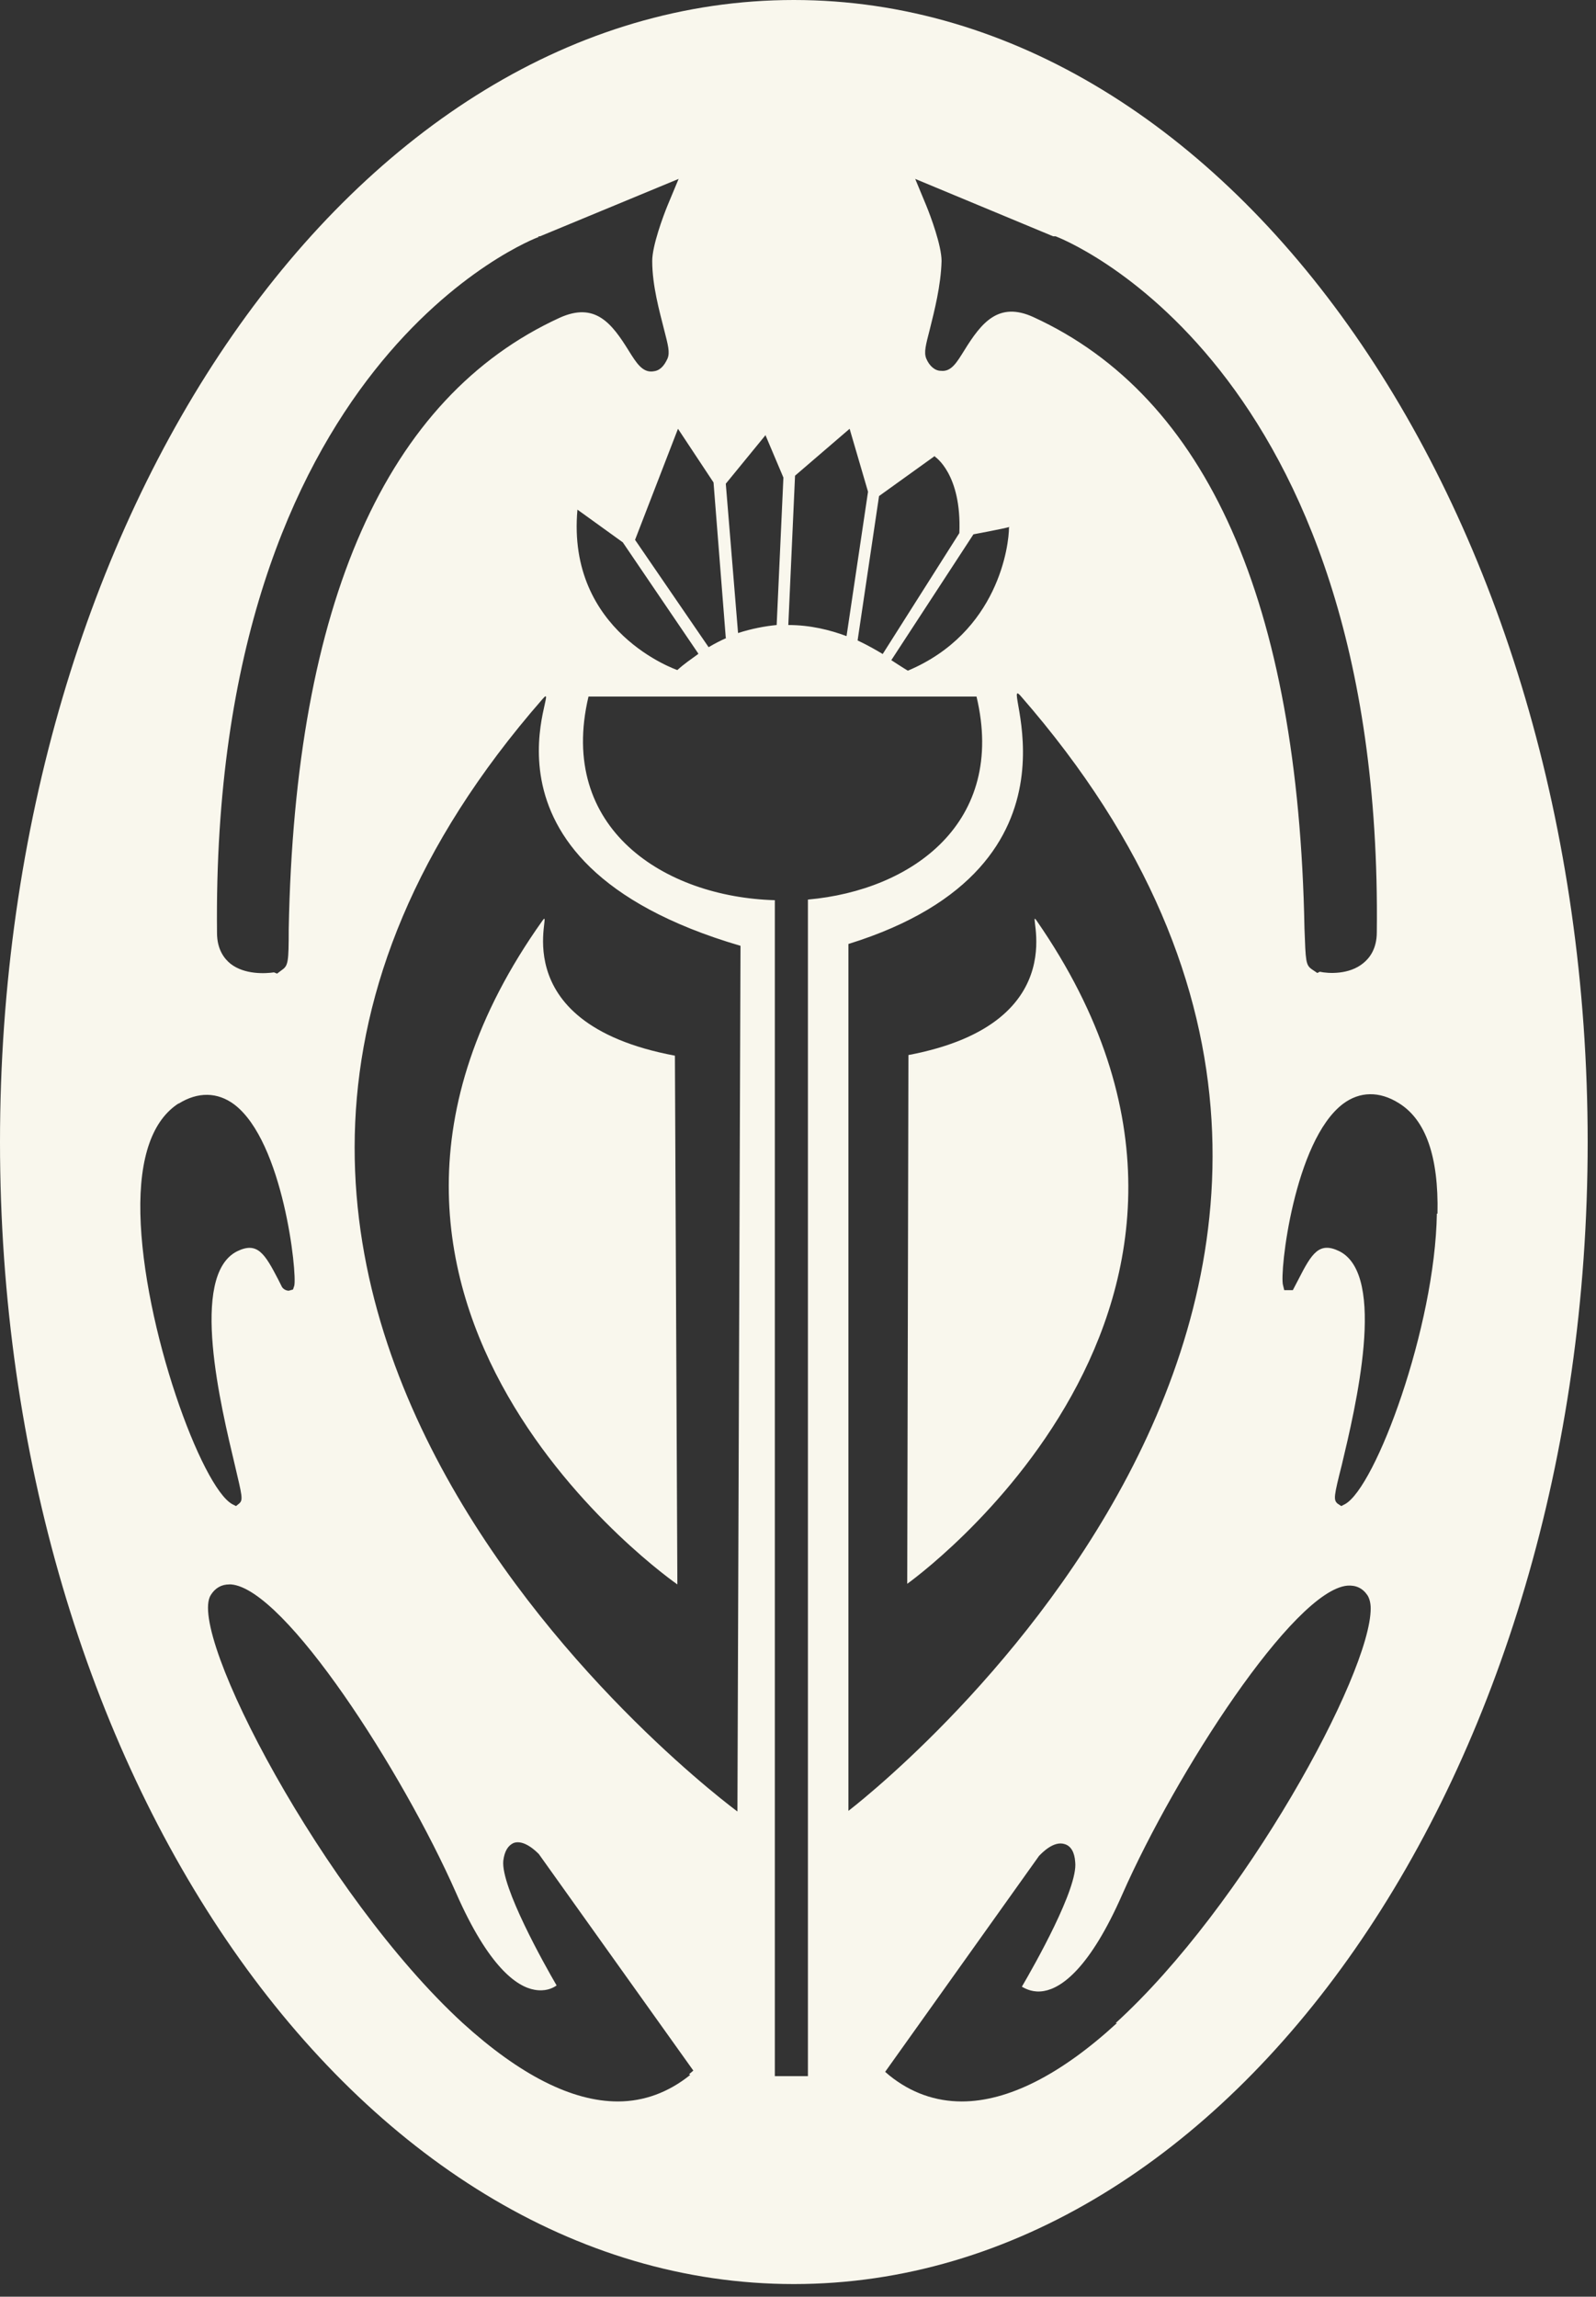
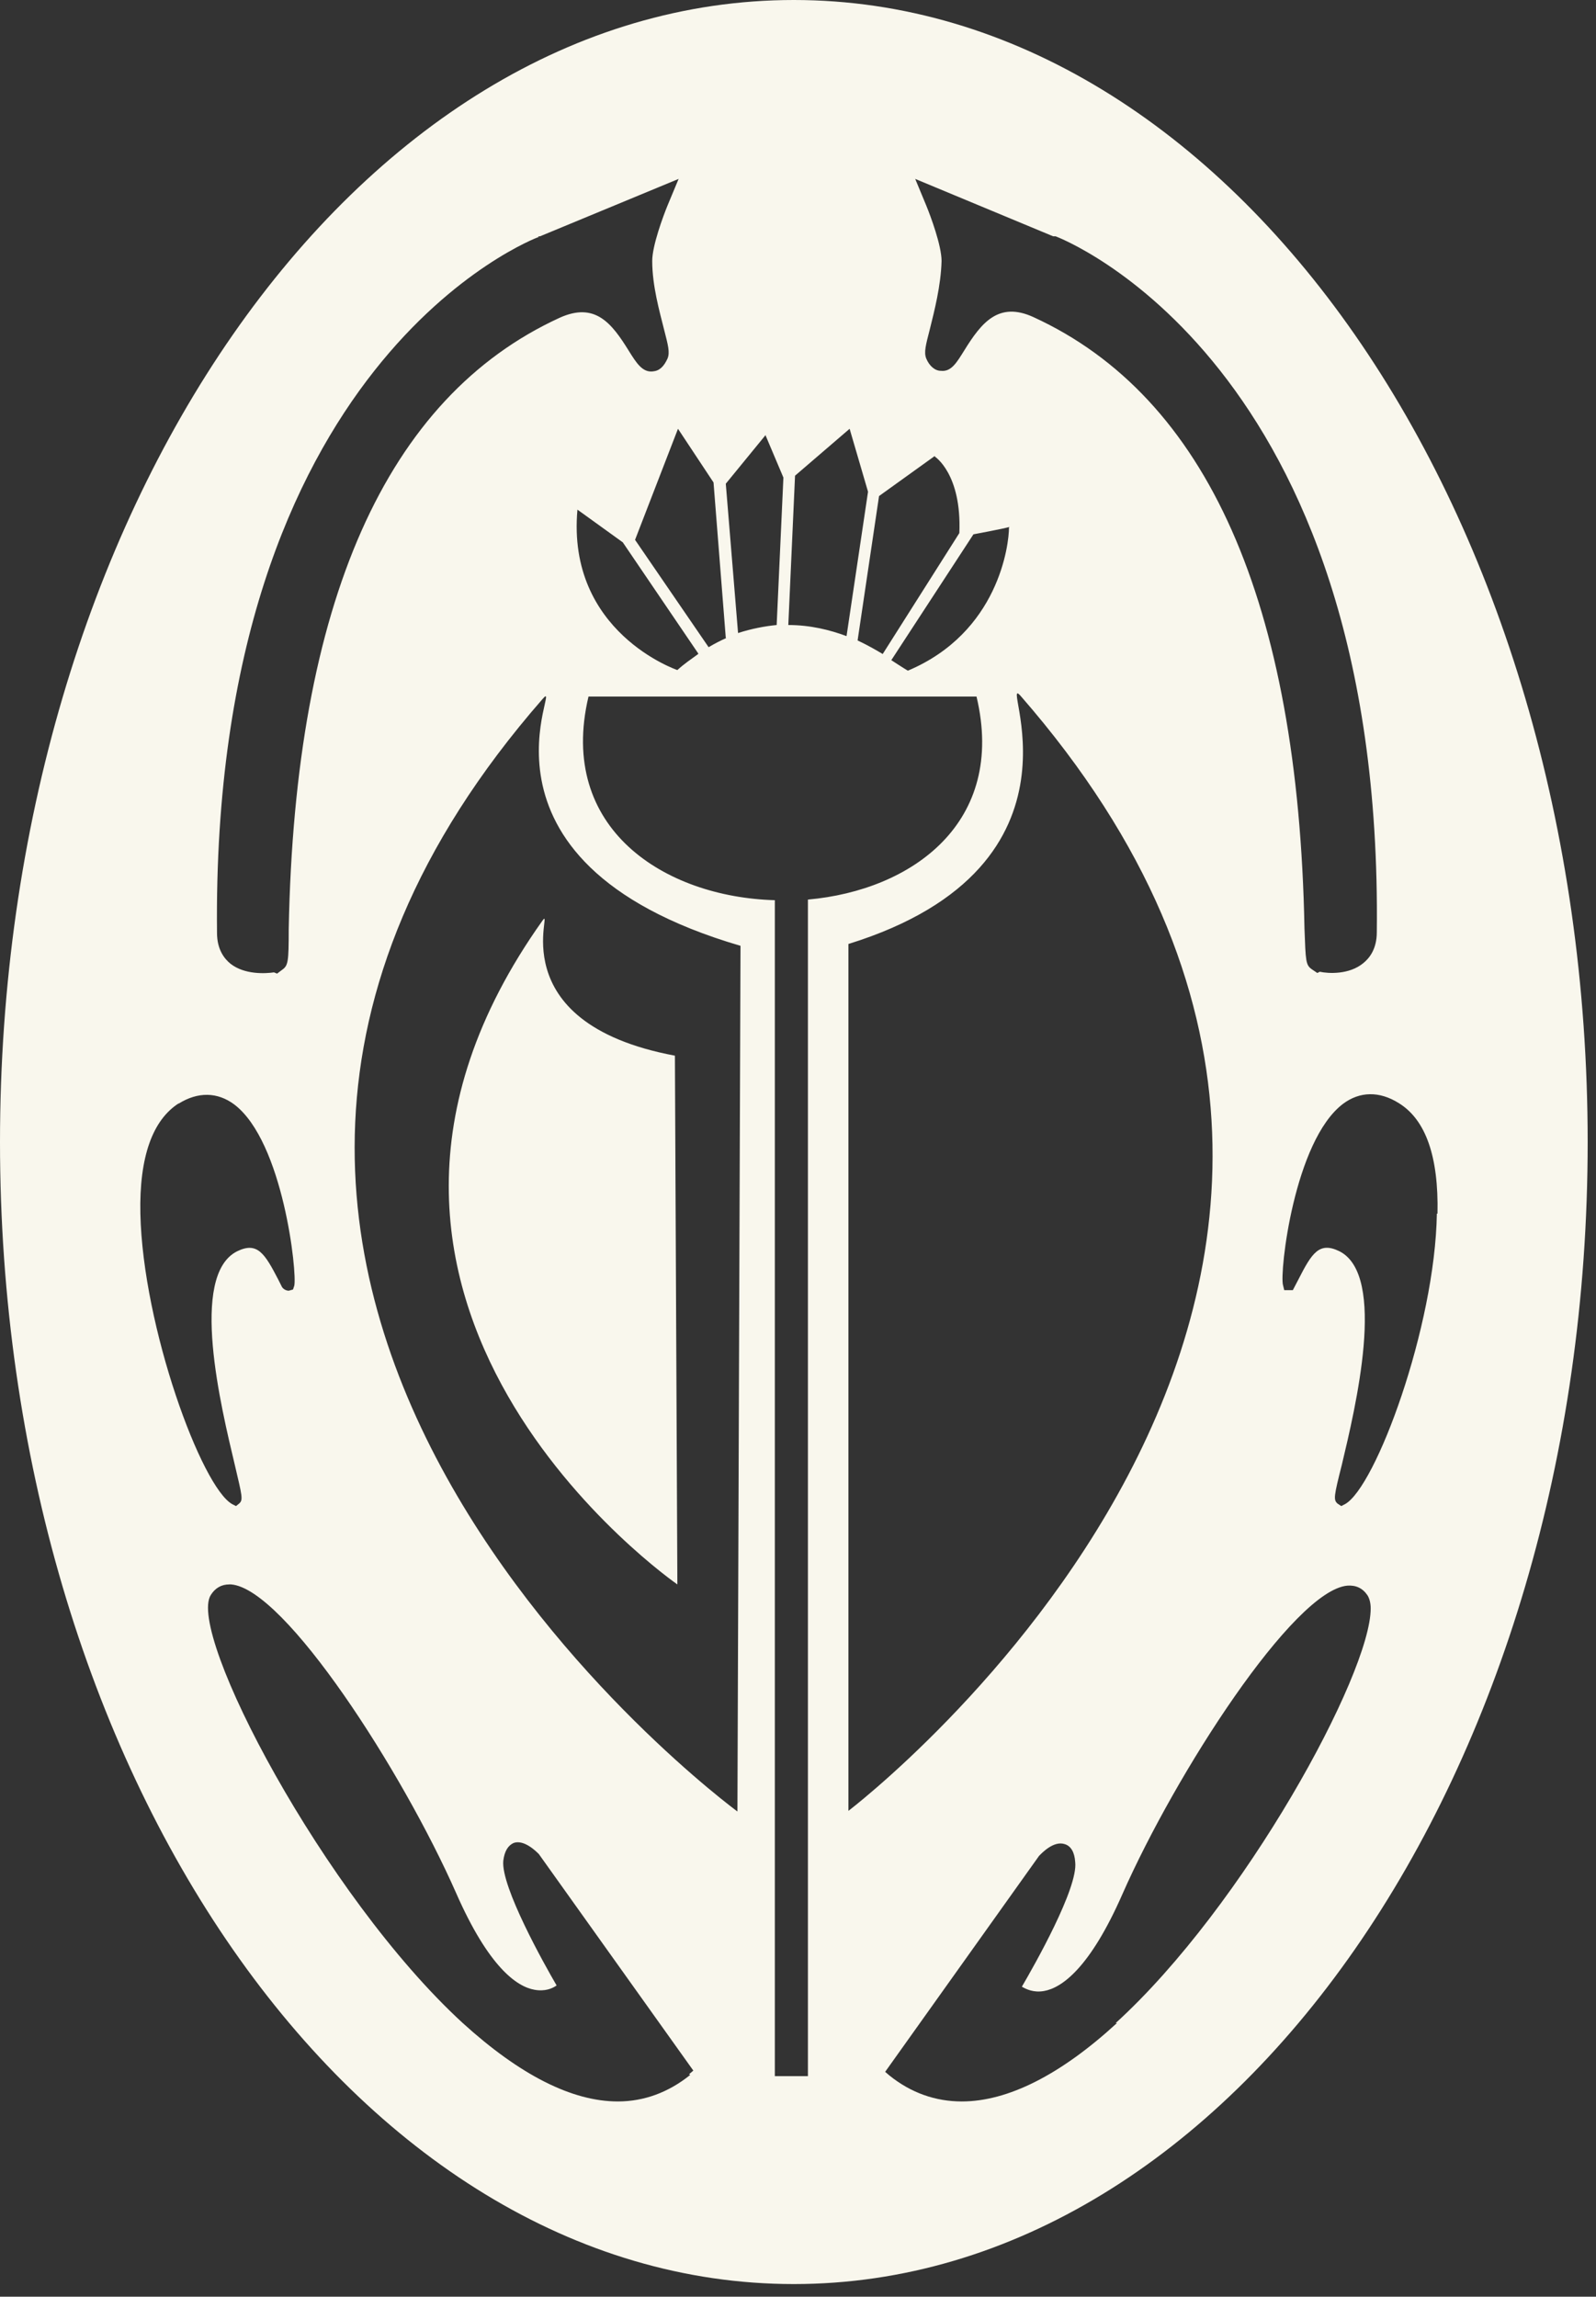
<svg xmlns="http://www.w3.org/2000/svg" fill="none" viewBox="0 0 41 59" height="59" width="41">
  <rect x="0" y="0" width="41" height="59" fill="#333333" stroke="none" />
  <path fill="#F9F7ED" d="M20.393 0C9.149 0 0 13.155 0 29.338C0 45.52 9.149 58.675 20.393 58.675C31.637 58.675 40.786 45.52 40.786 29.338C40.786 13.155 31.637 0 20.393 0ZM36.912 31.176C36.865 34.093 35.337 38.213 34.55 38.641L34.456 38.689L34.361 38.626C34.251 38.53 34.267 38.435 34.471 37.627C34.818 36.169 35.637 32.761 34.408 32.143C33.889 31.889 33.7 32.191 33.353 32.872L33.212 33.142H33.086H32.991L32.96 33.015C32.865 32.698 33.243 29.306 34.503 28.355C34.928 28.038 35.432 28.022 35.936 28.339C36.629 28.767 36.959 29.718 36.928 31.176H36.912ZM27.054 6.07C27.054 6.07 27.086 6.07 27.117 6.07C27.196 6.102 35.542 9.256 35.369 23.949C35.369 24.377 35.18 24.614 35.023 24.741C34.66 25.042 34.125 25.011 33.904 24.963L33.841 24.995L33.7 24.9C33.542 24.789 33.542 24.694 33.511 23.854C33.353 15.469 31.007 10.191 26.55 8.147C25.653 7.735 25.212 8.289 24.771 9.003C24.582 9.304 24.44 9.557 24.172 9.526C24.015 9.526 23.873 9.399 23.794 9.209C23.732 9.05 23.779 8.876 23.889 8.448C23.999 8.004 24.172 7.338 24.188 6.704C24.188 6.308 23.905 5.547 23.794 5.278L23.511 4.596L27.054 6.07ZM25.92 13.551C25.92 13.995 25.653 16.246 23.322 17.229C23.212 17.165 22.897 16.959 22.897 16.959L25.007 13.726C25.007 13.726 25.779 13.583 25.936 13.536L25.92 13.551ZM24.015 11.729C24.015 11.729 24.708 12.172 24.645 13.694L22.676 16.801C22.519 16.706 22.299 16.579 22.031 16.452L22.582 12.743L24.015 11.713V11.729ZM20.424 12.22L21.826 11.015L22.299 12.632L21.747 16.341C21.322 16.183 20.818 16.056 20.251 16.056L20.424 12.22ZM19.669 11.19L20.125 12.268L19.952 16.056C19.637 16.087 19.306 16.151 18.96 16.262L18.645 12.426L19.669 11.174V11.19ZM18.661 16.389C18.519 16.452 18.362 16.531 18.204 16.626L16.314 13.868L17.417 11.015L18.33 12.394L18.645 16.389H18.661ZM17.936 16.801C17.763 16.927 17.574 17.054 17.401 17.213C17.401 17.213 14.551 16.246 14.834 13.092L15.999 13.932L17.936 16.785V16.801ZM13.826 6.07C13.826 6.07 13.858 6.07 13.874 6.07L17.433 4.596L17.149 5.278C17.039 5.547 16.755 6.308 16.755 6.704C16.755 7.338 16.944 8.004 17.055 8.448C17.165 8.876 17.212 9.05 17.149 9.209C17.055 9.415 16.944 9.526 16.771 9.541C16.503 9.573 16.346 9.32 16.157 9.018C15.716 8.305 15.291 7.75 14.377 8.163C9.921 10.207 7.575 15.485 7.417 23.869C7.417 24.725 7.401 24.805 7.244 24.916L7.118 25.011L7.039 24.979C6.819 25.011 6.283 25.042 5.921 24.757C5.764 24.63 5.575 24.393 5.575 23.965C5.417 9.272 13.748 6.118 13.842 6.086L13.826 6.07ZM4.583 28.355C5.086 28.038 5.59 28.054 6.016 28.371C7.275 29.322 7.638 32.714 7.559 33.031L7.527 33.126L7.417 33.157C7.417 33.157 7.307 33.157 7.244 33.062L7.149 32.872C6.803 32.206 6.614 31.889 6.094 32.143C4.85 32.761 5.685 36.169 6.031 37.627C6.22 38.435 6.252 38.53 6.142 38.626L6.063 38.689L5.968 38.641C5.181 38.213 3.669 34.093 3.606 31.176C3.575 29.718 3.921 28.767 4.598 28.339L4.583 28.355ZM17.732 53.302C17.181 53.746 16.551 53.984 15.873 53.984C14.692 53.984 13.354 53.302 11.889 51.971C8.315 48.69 4.787 41.938 5.417 40.971C5.527 40.797 5.685 40.702 5.89 40.702C5.89 40.702 5.921 40.702 5.937 40.702C7.323 40.813 10.346 45.52 11.716 48.627C12.551 50.529 13.275 51.036 13.732 51.115C14 51.163 14.188 51.083 14.299 51.004C13.984 50.465 12.866 48.468 12.929 47.802C12.96 47.549 13.055 47.406 13.196 47.343C13.464 47.248 13.779 47.565 13.842 47.628L17.811 53.191L17.7 53.286L17.732 53.302ZM18.944 46.535C18.944 46.535 0.677 33.142 13.937 17.958C14.551 17.244 11.559 22.11 19.023 24.297L18.944 46.535ZM20.755 53.334H19.905V23.125C17.07 23.045 14.315 21.286 15.118 17.894H25.086C25.857 21.128 23.432 22.871 20.755 23.109V53.334ZM21.795 24.25C28.33 22.221 25.605 17.181 26.22 17.878C39.479 33.078 21.795 46.519 21.795 46.519V24.234V24.25ZM28.692 51.971C27.243 53.302 25.889 53.984 24.708 53.984C24.031 53.984 23.401 53.762 22.85 53.318L22.739 53.223L26.692 47.676C26.771 47.596 27.07 47.279 27.354 47.374C27.511 47.422 27.605 47.581 27.621 47.834C27.7 48.5 26.566 50.497 26.251 51.036C26.361 51.099 26.55 51.194 26.818 51.147C27.275 51.068 27.999 50.56 28.834 48.658C30.204 45.552 33.227 40.86 34.613 40.733C34.834 40.718 35.007 40.797 35.133 40.987C35.18 41.066 35.212 41.177 35.212 41.32C35.212 43 31.968 48.959 28.66 51.971H28.692Z" />
  <path fill="#F9F7ED" d="M13.937 23.648C14.267 23.188 12.771 26.263 17.338 27.119L17.401 40.702C17.401 40.702 6.945 33.474 13.937 23.648Z" />
-   <path fill="#F9F7ED" d="M26.628 23.648C26.313 23.188 27.778 26.263 23.337 27.103L23.306 40.686C23.306 40.686 33.447 33.49 26.628 23.648Z" />
</svg>